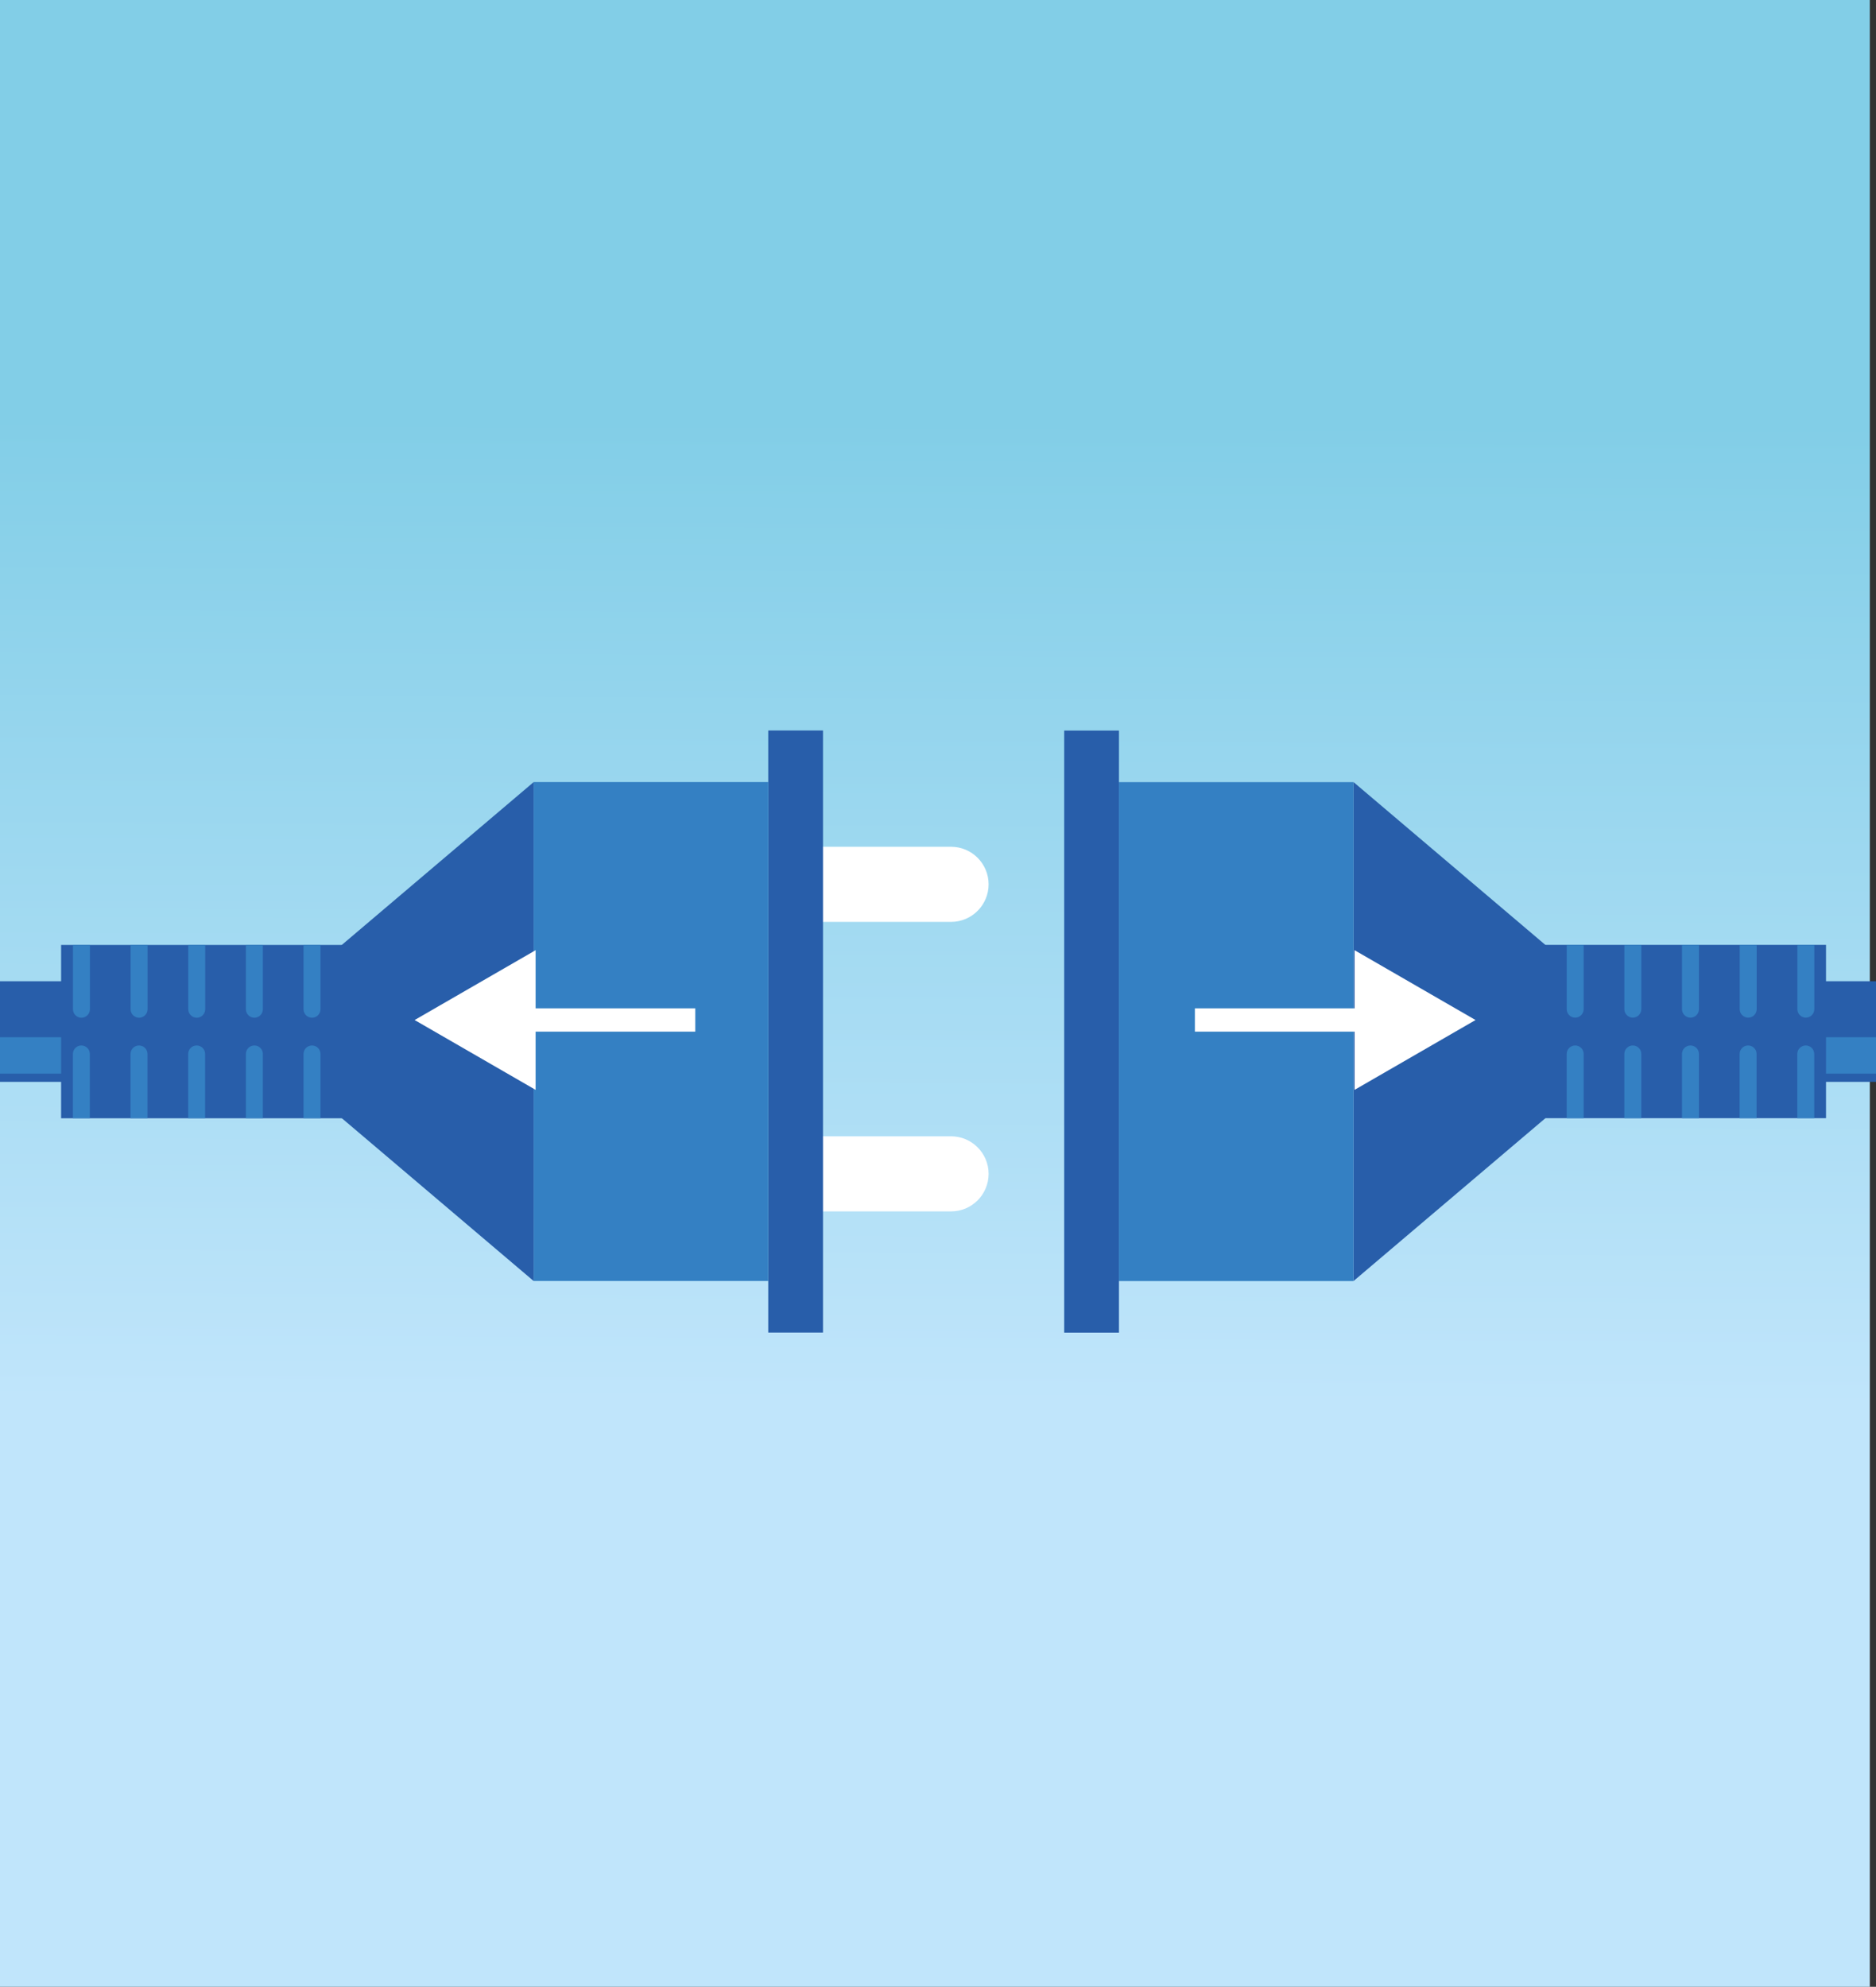
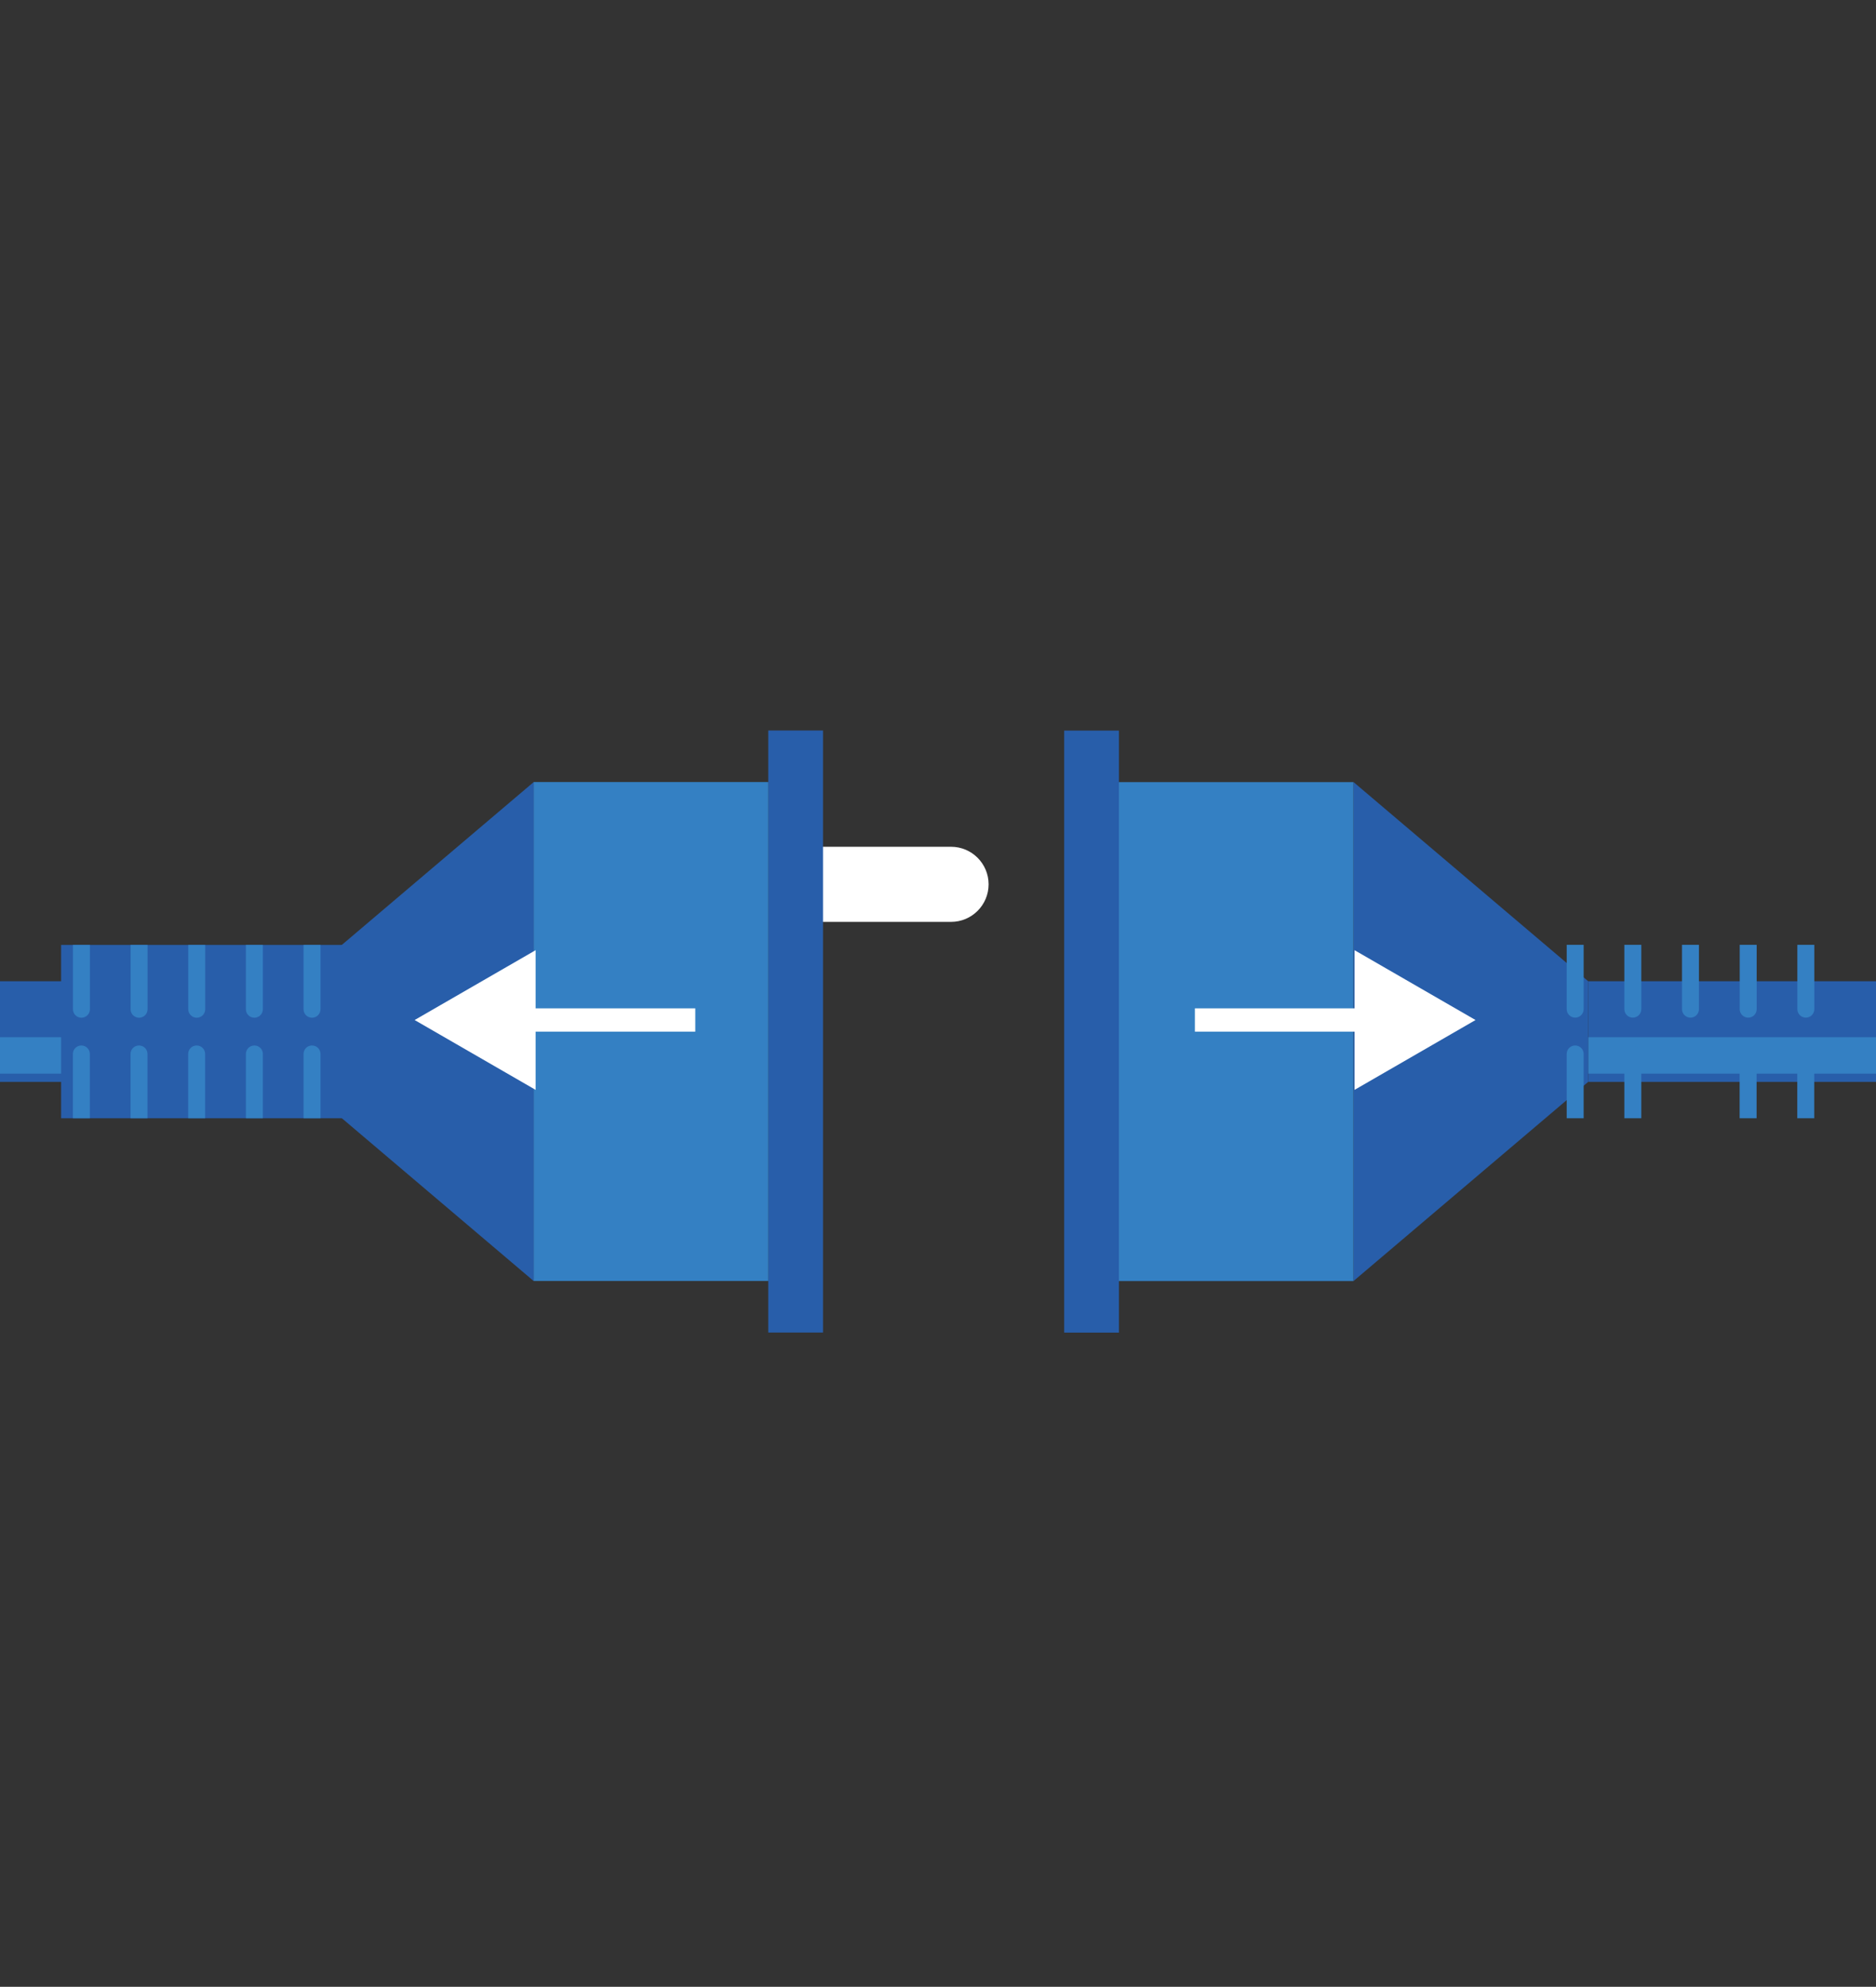
<svg xmlns="http://www.w3.org/2000/svg" id="Laag_2" data-name="Laag 2" viewBox="0 0 227.81 241.27">
  <rect x="0" y="0" width="227.81" height="241.27" fill="#333333" stroke="none" />
  <defs>
    <style>
      .cls-1 {
        fill: url(#Naamloos_verloop_37);
      }

      .cls-2 {
        fill: #285eaa;
      }

      .cls-3 {
        fill: #fff;
      }

      .cls-4 {
        fill: #3480c3;
      }
    </style>
    <linearGradient id="Naamloos_verloop_37" data-name="Naamloos verloop 37" x1="113.17" y1="216.68" x2="113.79" y2="51.15" gradientUnits="userSpaceOnUse">
      <stop offset=".28" stop-color="#c0e5fb" />
      <stop offset="1" stop-color="#82cee7" />
    </linearGradient>
  </defs>
  <g id="Laag_1-2" data-name="Laag 1">
    <g>
-       <rect class="cls-1" x="0" width="227.06" height="241.27" />
      <g>
        <rect class="cls-2" x="192.86" y="119.16" width="34.95" height="12.22" />
        <rect class="cls-4" x="192.86" y="125.96" width="34.95" height="4.42" />
        <rect class="cls-2" x="129.23" y="88.72" width="6.65" height="73.11" />
        <rect class="cls-4" x="135.87" y="94.98" width="28.49" height="60.59" />
        <polygon class="cls-2" points="164.37 155.56 192.86 131.38 192.86 119.16 164.37 94.98 164.37 155.56" />
-         <rect class="cls-2" x="185.19" y="114.74" width="36.55" height="21.05" />
        <path class="cls-4" d="M191.28,126.96h0c.57,0,1.03.46,1.03,1.03v7.81h-2.06v-7.81c0-.57.46-1.03,1.03-1.03Z" />
        <path class="cls-4" d="M198.28,126.96h0c.57,0,1.03.46,1.03,1.03v7.81h-2.06v-7.81c0-.57.46-1.03,1.03-1.03Z" />
-         <path class="cls-4" d="M205.28,126.96h0c.57,0,1.03.46,1.03,1.03v7.81h-2.06v-7.81c0-.57.46-1.03,1.03-1.03Z" />
        <path class="cls-4" d="M212.28,126.96h0c.57,0,1.03.46,1.03,1.03v7.81h-2.06v-7.81c0-.57.46-1.03,1.03-1.03Z" />
        <path class="cls-4" d="M219.28,126.96h0c.57,0,1.03.46,1.03,1.03v7.81h-2.06v-7.81c0-.57.46-1.03,1.03-1.03Z" />
        <path class="cls-4" d="M219.28,114.75h0c.57,0,1.03.46,1.03,1.03v7.81h-2.06v-7.81c0-.57.46-1.03,1.03-1.03Z" transform="translate(438.57 238.33) rotate(180)" />
        <path class="cls-4" d="M212.28,114.75h0c.57,0,1.03.46,1.03,1.03v7.81h-2.06v-7.81c0-.57.46-1.03,1.03-1.03Z" transform="translate(424.57 238.33) rotate(180)" />
        <path class="cls-4" d="M205.28,114.75h0c.57,0,1.03.46,1.03,1.03v7.81h-2.06v-7.81c0-.57.46-1.03,1.03-1.03Z" transform="translate(410.56 238.33) rotate(180)" />
        <path class="cls-4" d="M198.28,114.75h0c.57,0,1.03.46,1.03,1.03v7.81h-2.06v-7.81c0-.57.46-1.03,1.03-1.03Z" transform="translate(396.56 238.33) rotate(180)" />
        <path class="cls-4" d="M191.28,114.75h0c.57,0,1.03.46,1.03,1.03v7.81h-2.06v-7.81c0-.57.46-1.03,1.03-1.03Z" transform="translate(382.56 238.33) rotate(180)" />
      </g>
      <g>
        <path class="cls-3" d="M99.29,102.83h16.2c2.51,0,4.56,2.04,4.56,4.56h0c0,2.51-2.04,4.56-4.56,4.56h-16.2v-9.11h0Z" />
-         <path class="cls-3" d="M99.29,137.99h16.2c2.51,0,4.56,2.04,4.56,4.56h0c0,2.51-2.04,4.56-4.56,4.56h-16.2v-9.11h0Z" />
        <rect class="cls-2" x="0" y="119.16" width="36.31" height="12.22" transform="translate(36.31 250.54) rotate(-180)" />
        <rect class="cls-4" x="0" y="125.96" width="36.31" height="4.42" transform="translate(36.31 256.34) rotate(-180)" />
        <rect class="cls-2" x="93.29" y="88.72" width="6.65" height="73.11" transform="translate(193.23 250.54) rotate(-180)" />
        <rect class="cls-4" x="64.8" y="94.98" width="28.49" height="60.59" transform="translate(158.09 250.54) rotate(-180)" />
        <polygon class="cls-2" points="64.8 155.56 36.31 131.38 36.31 119.16 64.8 94.98 64.8 155.56" />
        <rect class="cls-2" x="7.43" y="114.74" width="36.55" height="21.05" transform="translate(51.4 250.54) rotate(-180)" />
        <path class="cls-4" d="M36.86,126.96h2.06v7.81c0,.57-.46,1.03-1.03,1.03h0c-.57,0-1.03-.46-1.03-1.03v-7.81h0Z" transform="translate(75.78 262.76) rotate(-180)" />
        <path class="cls-4" d="M29.86,126.96h2.06v7.81c0,.57-.46,1.03-1.03,1.03h0c-.57,0-1.03-.46-1.03-1.03v-7.81h0Z" transform="translate(61.78 262.76) rotate(-180)" />
        <path class="cls-4" d="M22.86,126.96h2.06v7.81c0,.57-.46,1.03-1.03,1.03h0c-.57,0-1.03-.46-1.03-1.03v-7.81h0Z" transform="translate(47.77 262.76) rotate(-180)" />
        <path class="cls-4" d="M15.86,126.96h2.06v7.81c0,.57-.46,1.03-1.03,1.03h0c-.57,0-1.03-.46-1.03-1.03v-7.81h0Z" transform="translate(33.77 262.76) rotate(-180)" />
        <path class="cls-4" d="M8.86,126.96h2.06v7.81c0,.57-.46,1.03-1.03,1.03h0c-.57,0-1.03-.46-1.03-1.03v-7.81h0Z" transform="translate(19.77 262.76) rotate(-180)" />
        <path class="cls-4" d="M8.86,114.75h2.06v7.81c0,.57-.46,1.03-1.03,1.03h0c-.57,0-1.03-.46-1.03-1.03v-7.81h0Z" />
        <path class="cls-4" d="M15.86,114.75h2.06v7.81c0,.57-.46,1.03-1.03,1.03h0c-.57,0-1.03-.46-1.03-1.03v-7.81h0Z" />
        <path class="cls-4" d="M22.86,114.75h2.06v7.81c0,.57-.46,1.03-1.03,1.03h0c-.57,0-1.03-.46-1.03-1.03v-7.81h0Z" />
        <path class="cls-4" d="M29.86,114.75h2.06v7.81c0,.57-.46,1.03-1.03,1.03h0c-.57,0-1.03-.46-1.03-1.03v-7.81h0Z" />
        <path class="cls-4" d="M36.86,114.75h2.06v7.81c0,.57-.46,1.03-1.03,1.03h0c-.57,0-1.03-.46-1.03-1.03v-7.81h0Z" />
      </g>
      <g>
        <rect class="cls-3" x="145.1" y="122.45" width="21.87" height="2.83" />
        <polygon class="cls-3" points="164.49 132.35 179.18 123.87 164.49 115.39 164.49 132.35" />
      </g>
      <g>
        <rect class="cls-3" x="62.56" y="122.45" width="21.87" height="2.83" />
        <polygon class="cls-3" points="65.04 115.39 50.35 123.87 65.04 132.35 65.04 115.39" />
      </g>
    </g>
  </g>
</svg>